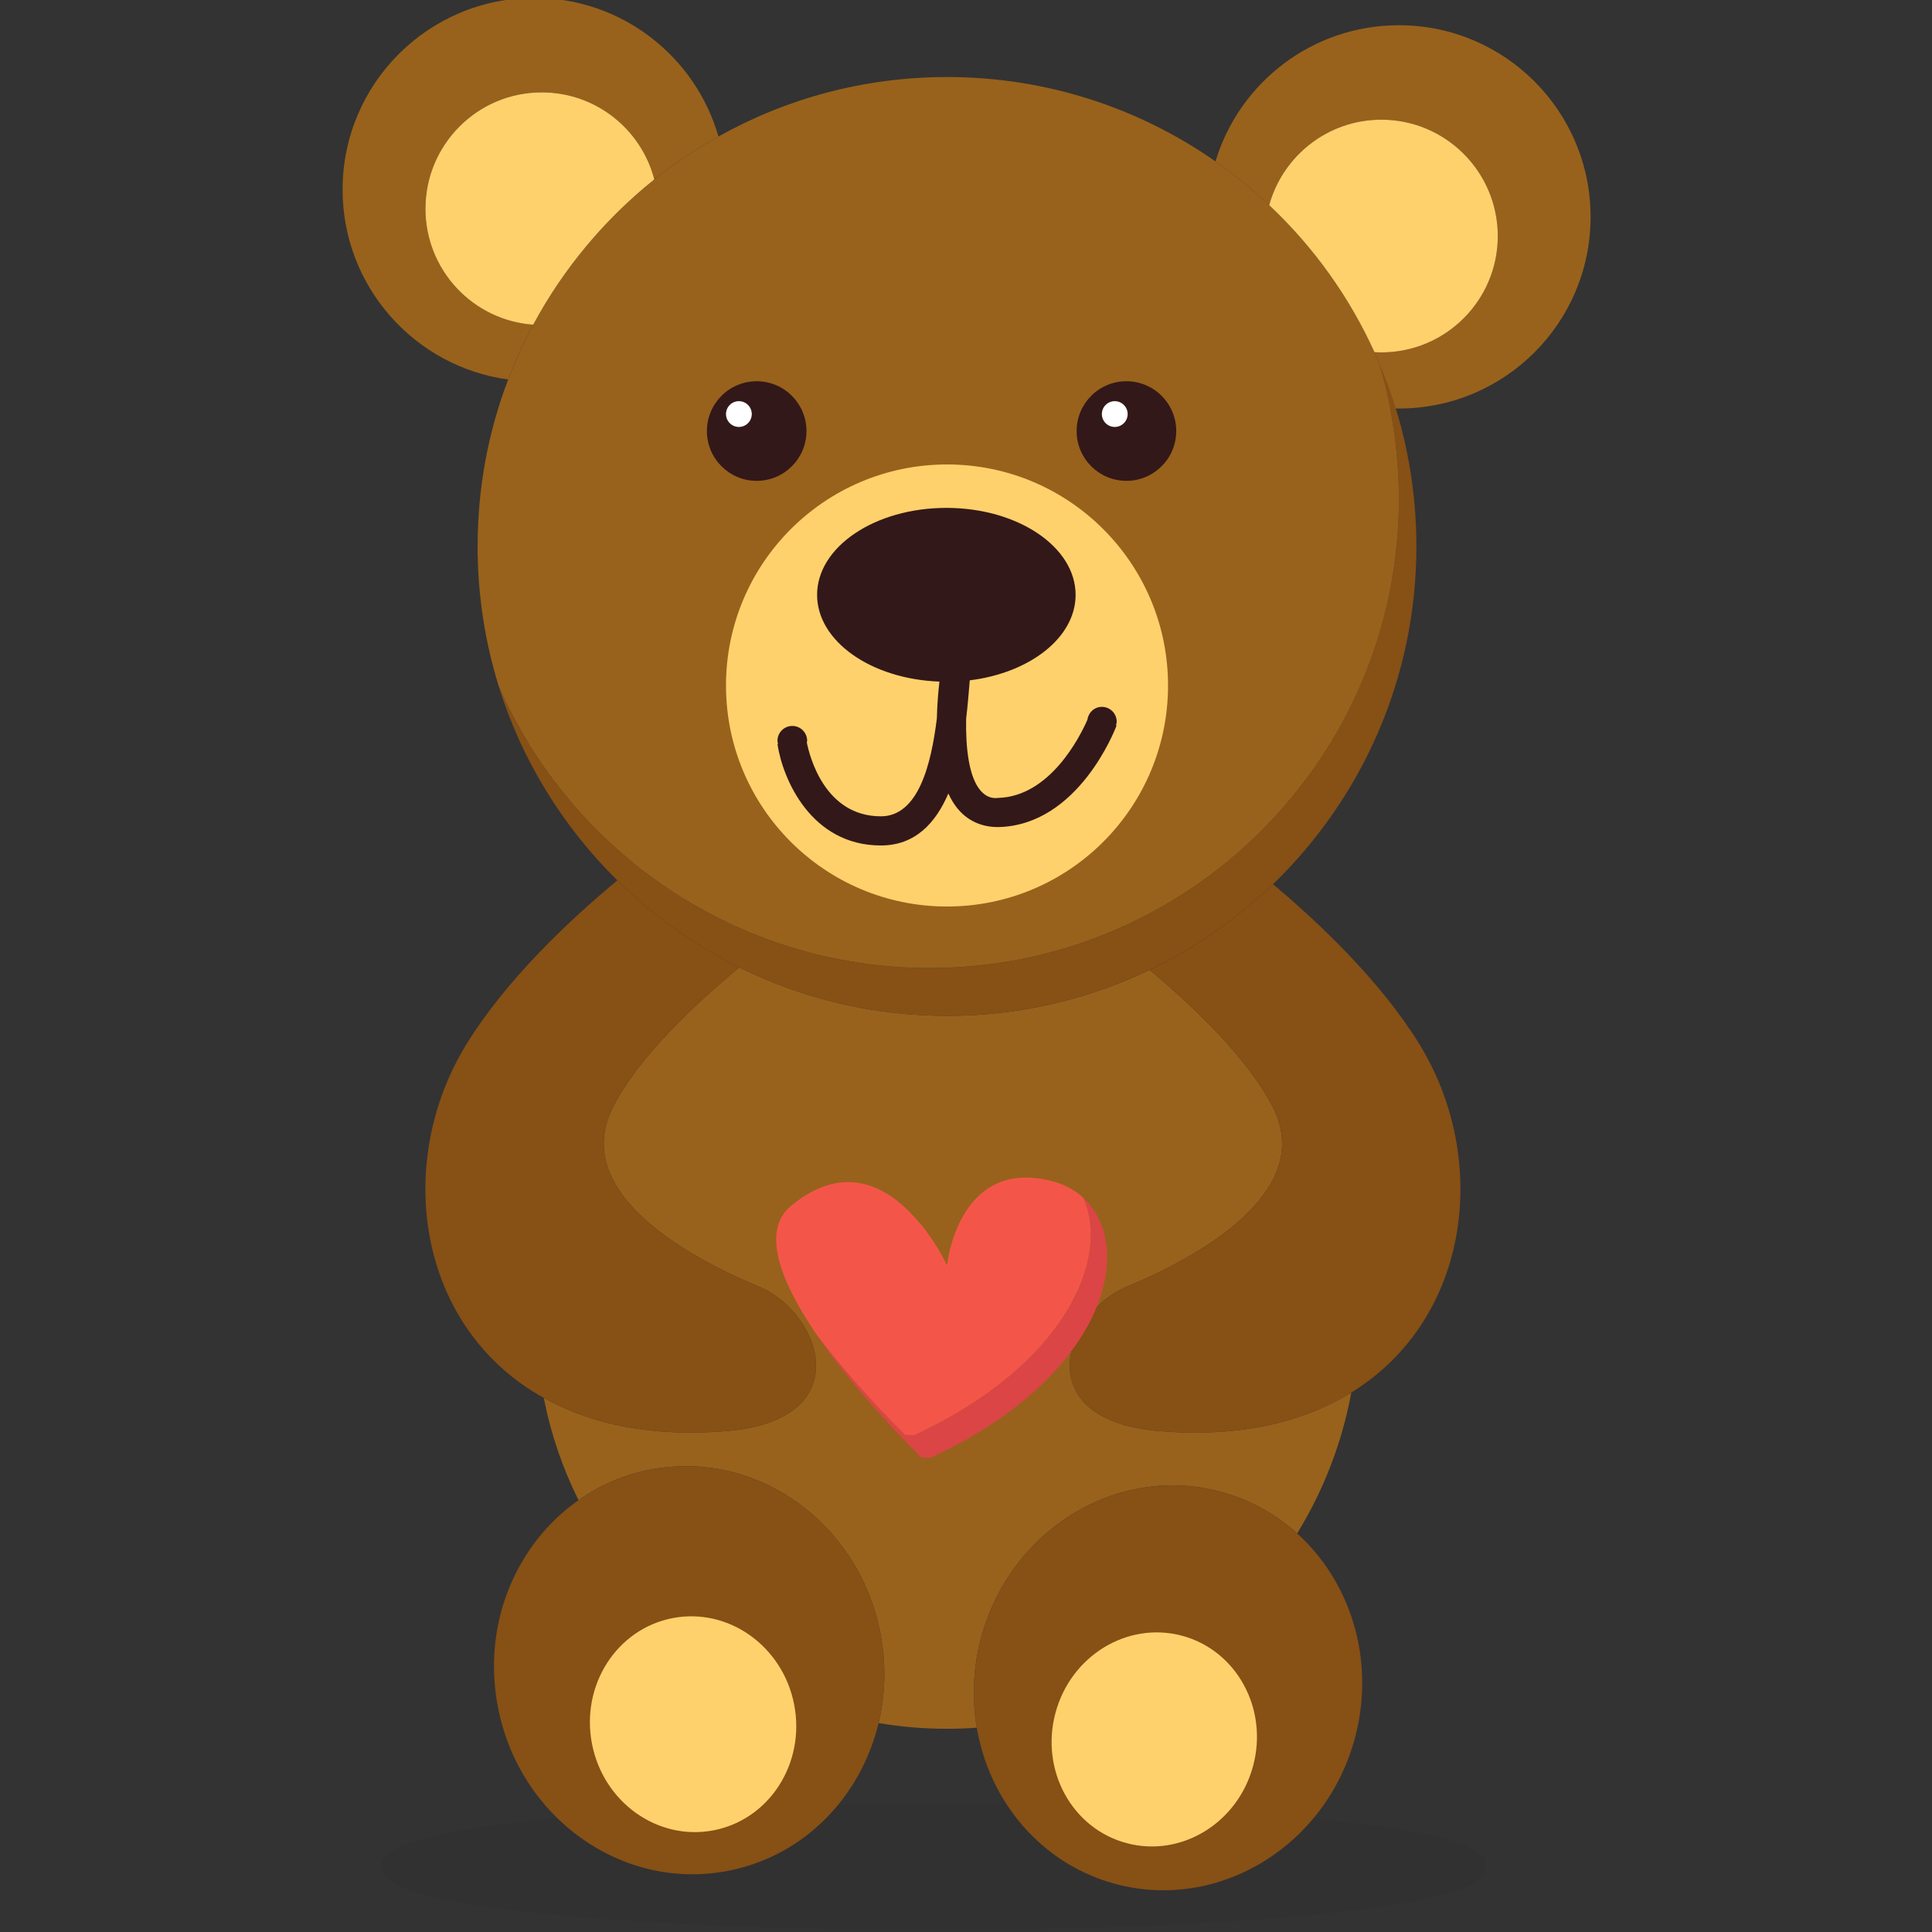
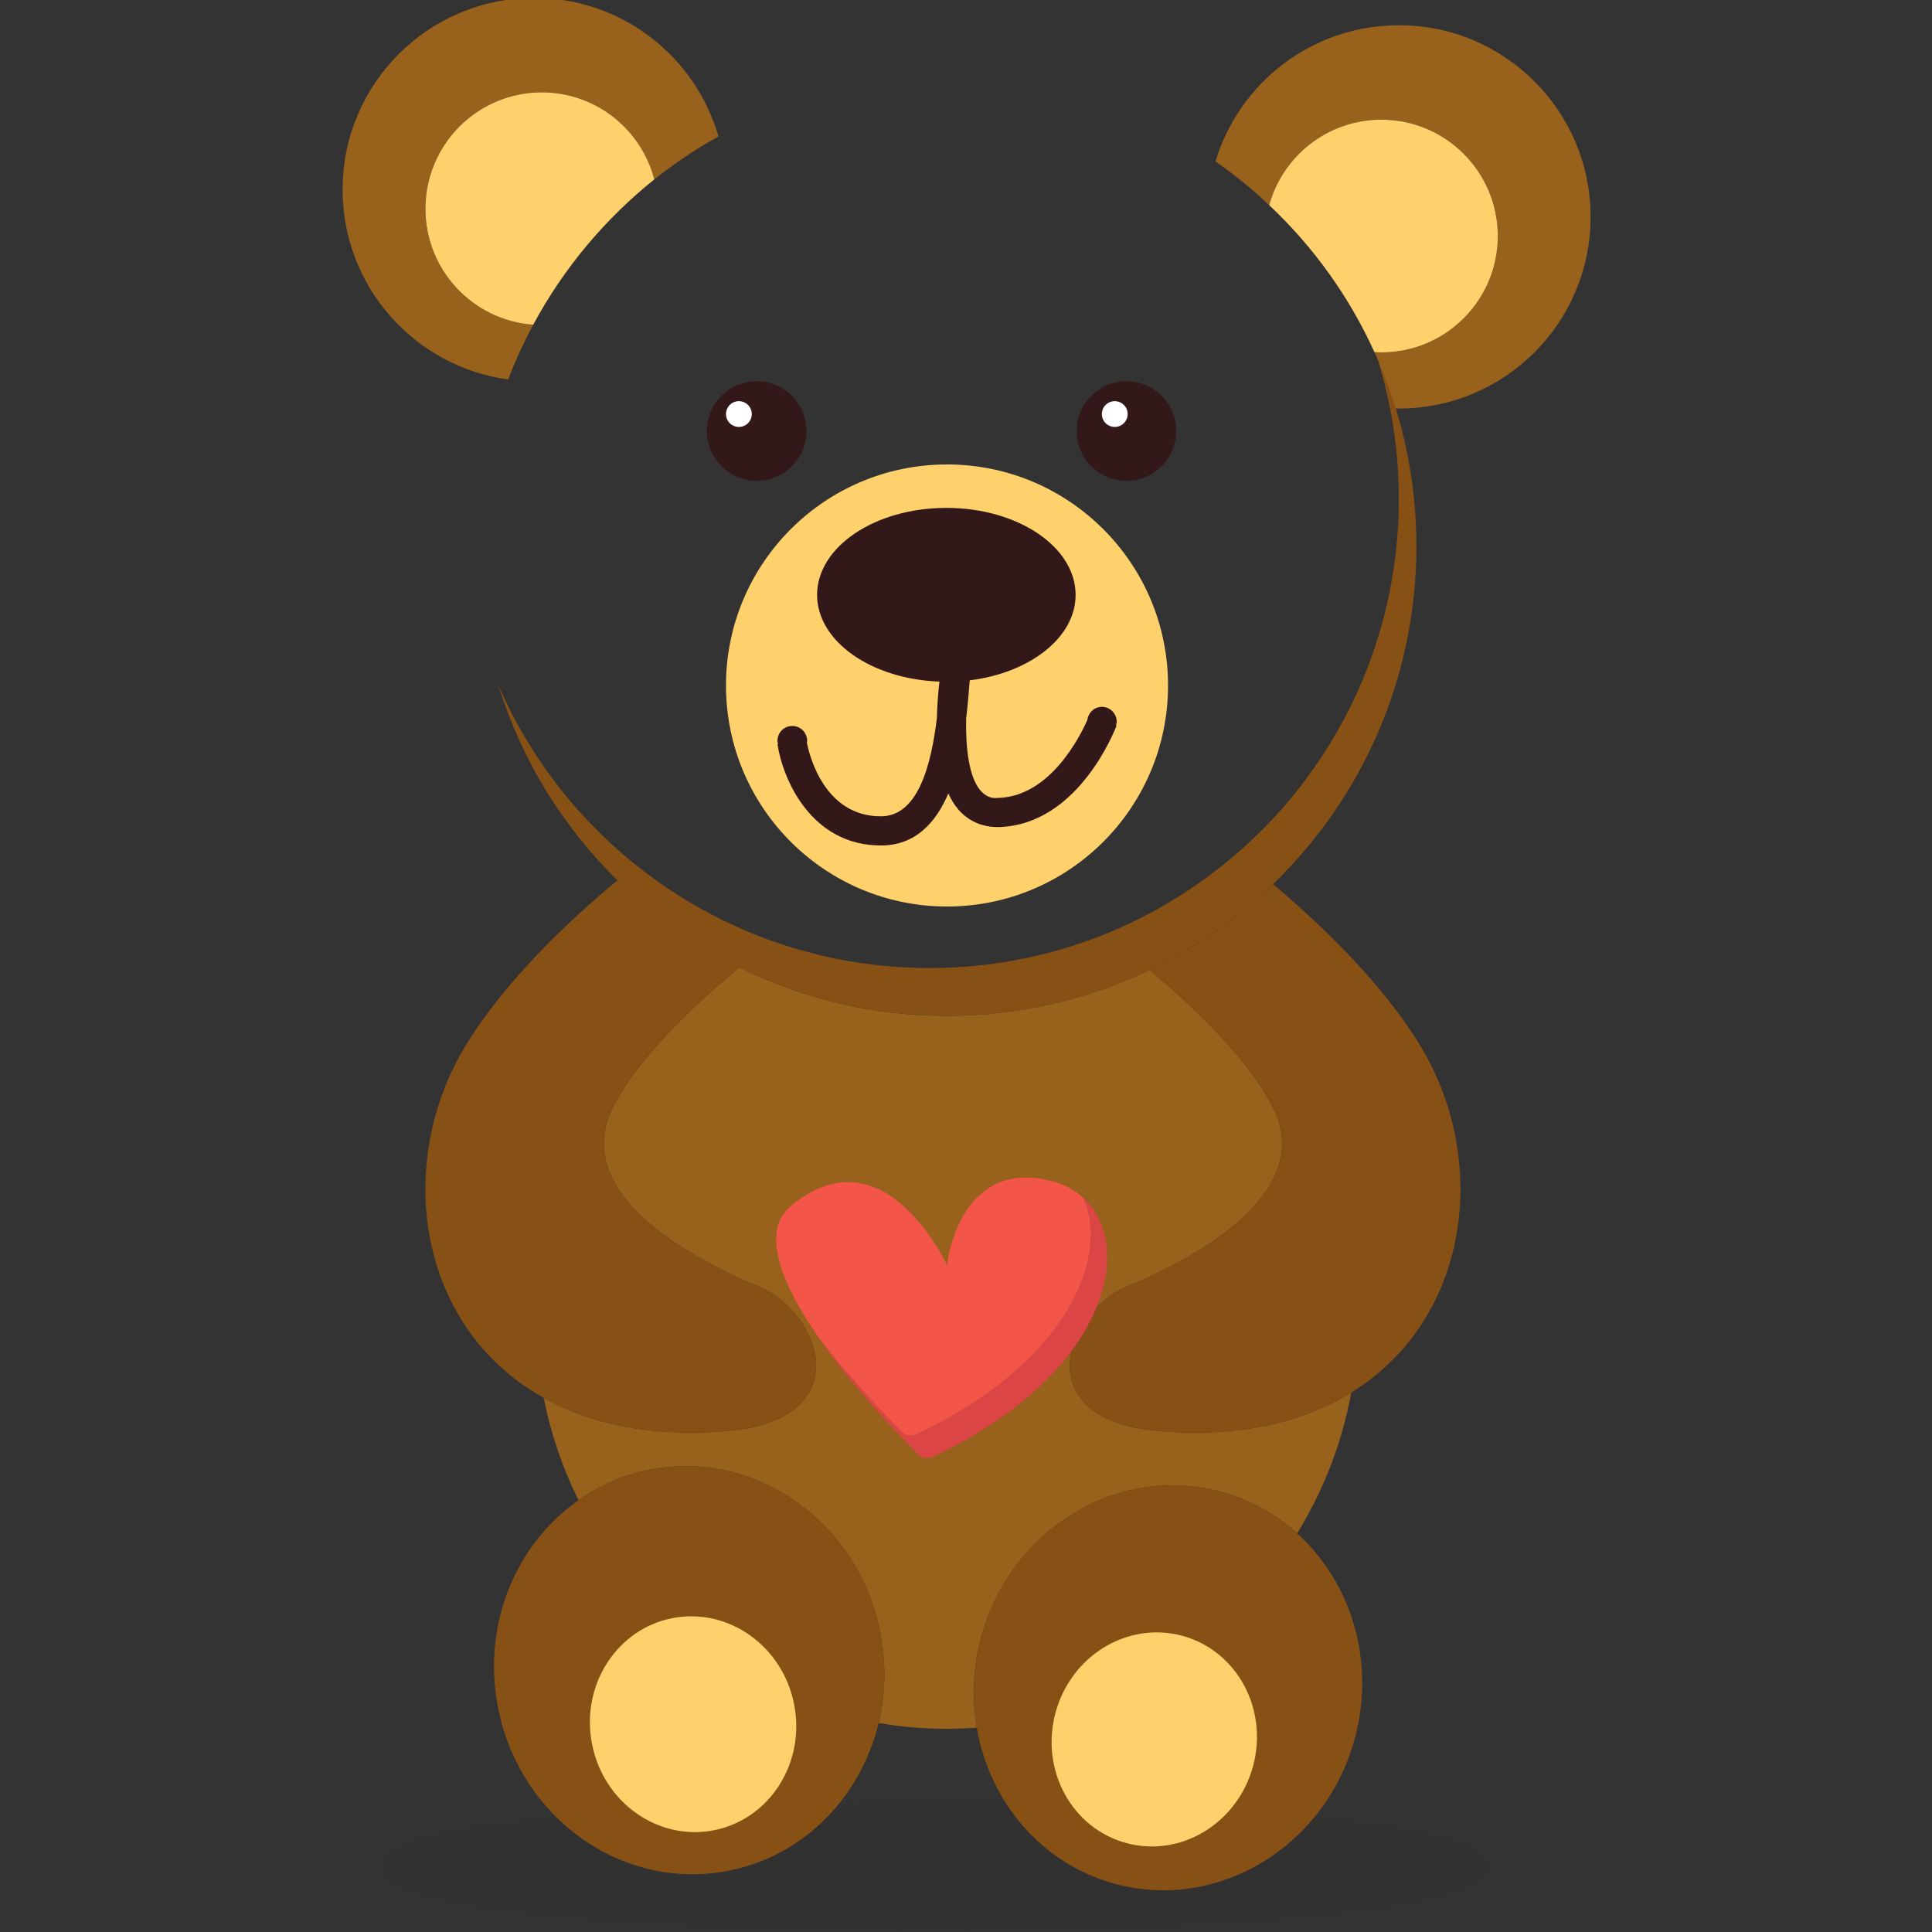
<svg xmlns="http://www.w3.org/2000/svg" width="450" height="450" viewBox="0 0 450 450" fill="none">
  <rect x="0" y="0" width="450" height="450" fill="#333333" stroke="none" />
  <g clip-path="url(#clip0_138_2510)">
    <path d="M345.975 434.77C352.595 454.428 82.461 454.428 89.1 434.765C82.48 415.112 352.614 415.112 345.975 434.77Z" fill="#242424" fill-opacity="0.1" />
    <path d="M167.339 31.792C162.062 34.696 157.091 38.075 152.4 41.788C149.385 30.144 138.802 21.516 126.178 21.516C111.214 21.516 99.095 33.663 99.095 48.63C99.095 62.895 110.153 74.626 124.195 75.631C121.989 79.736 120.037 84.008 118.359 88.392C96.579 85.429 79.797 66.752 79.797 44.159C79.797 19.503 99.79 -0.487 124.447 -0.487C144.805 -0.487 161.978 13.139 167.339 31.792Z" fill="#98621C" />
    <path d="M370.479 50.528C370.479 75.184 350.486 95.15 325.83 95.15C325.132 95.15 324.465 95.119 323.795 95.091C323.069 91.377 322.147 87.719 321.086 84.145C320.779 83.419 320.469 82.721 320.134 82.023C320.667 82.051 321.226 82.079 321.753 82.079C336.72 82.079 348.867 69.932 348.867 54.993C348.867 40.029 336.72 27.88 321.753 27.88C309.272 27.88 298.773 36.316 295.62 47.792C291.711 44.078 287.522 40.669 283.111 37.6C288.639 19.227 305.672 5.879 325.833 5.879C350.486 5.879 370.479 25.872 370.479 50.528Z" fill="#98621C" />
    <path d="M314.745 324.345C312.567 336.182 308.211 347.27 302.126 357.155C297.128 352.659 291.097 349.253 284.228 347.435C260.186 341.012 235.25 356.286 228.493 381.529C226.622 388.593 226.371 395.686 227.513 402.415C225.226 402.583 222.909 402.667 220.588 402.667C215.143 402.667 209.835 402.22 204.644 401.326C206.236 394.709 206.456 387.588 205.06 380.384C200.062 354.583 176.048 337.522 151.451 342.297C145.28 343.498 139.636 345.955 134.75 349.417C131.036 341.962 128.299 333.976 126.655 325.599C137.489 331.658 151.59 334.758 169.095 333.336C200.229 330.795 191.353 305.693 176.718 299.658C162.114 293.599 132.544 278.353 142.708 258.028C148.485 246.44 161.807 233.927 172.195 225.327C186.796 232.562 203.217 236.608 220.585 236.608C237.479 236.608 253.507 232.755 267.773 225.916C278.051 234.514 290.868 246.716 296.536 258.028C306.7 278.353 277.13 293.599 262.523 299.658C247.894 305.69 239.012 330.793 270.146 333.336C288.832 334.869 303.631 331.212 314.745 324.345Z" fill="#98621C" />
-     <path d="M169.098 333.334C151.59 334.758 137.492 331.655 126.657 325.596C96.919 309.094 91.723 270.56 108.728 243.083C117.971 228.117 132.63 214.322 143.799 205.052C151.841 213.013 161.084 219.684 171.248 224.822C171.552 225.017 171.887 225.157 172.197 225.324C161.81 233.925 148.49 246.437 142.71 258.025C132.544 278.35 162.114 293.596 176.721 299.655C191.352 305.69 200.232 330.793 169.098 333.334Z" fill="#875015" />
+     <path d="M169.098 333.334C151.59 334.758 137.492 331.655 126.657 325.596C96.919 309.094 91.723 270.56 108.728 243.083C117.971 228.117 132.63 214.322 143.799 205.052C171.552 225.017 171.887 225.157 172.197 225.324C161.81 233.925 148.49 246.437 142.71 258.025C132.544 278.35 162.114 293.596 176.721 299.655C191.352 305.69 200.232 330.793 169.098 333.334Z" fill="#875015" />
    <path d="M314.745 324.345C303.634 331.214 288.832 334.869 270.151 333.336C239.017 330.795 247.897 305.693 262.529 299.658C277.132 293.599 306.703 278.353 296.542 258.028C290.873 246.716 278.057 234.514 267.778 225.916C268.507 225.581 269.233 225.218 269.931 224.825C279.76 219.885 288.695 213.46 296.514 205.948C307.515 215.191 321.564 228.594 330.527 243.086C347.108 269.895 342.556 307.198 314.745 324.345Z" fill="#875015" />
    <path d="M329.904 127.261C329.904 158.144 317.088 186.039 296.508 205.948C288.69 213.457 279.754 219.882 269.925 224.824C269.227 225.218 268.501 225.581 267.773 225.916C253.507 232.755 237.476 236.608 220.585 236.608C203.217 236.608 186.796 232.562 172.195 225.327C171.887 225.162 171.552 225.023 171.245 224.824C161.078 219.687 151.839 213.016 143.797 205.055C131.176 192.629 121.514 177.132 116.125 159.736C116.795 161.271 117.493 162.779 118.247 164.287C118.61 165.069 119.004 165.795 119.364 166.549C120.062 167.889 120.788 169.202 121.542 170.486C122.07 171.466 122.656 172.413 123.271 173.362C125.898 177.662 128.827 181.739 132.013 185.62C132.457 186.179 132.935 186.712 133.409 187.268C137.179 191.652 141.281 195.729 145.693 199.498C146.503 200.168 147.34 200.841 148.181 201.511C149.354 202.461 150.554 203.382 151.783 204.276C152.785 205.027 153.821 205.753 154.88 206.479C158.565 208.992 162.419 211.312 166.412 213.379C167.029 213.683 167.64 213.993 168.255 214.3C169.12 214.716 169.986 215.138 170.851 215.501C171.217 215.696 171.58 215.864 171.968 216.031C172.694 216.364 173.448 216.671 174.202 216.981C174.872 217.285 175.57 217.567 176.269 217.846C177.469 218.321 178.67 218.768 179.871 219.19C180.29 219.329 180.708 219.494 181.127 219.606C181.127 219.606 181.127 219.636 181.155 219.606C181.658 219.801 182.16 219.969 182.691 220.136C184.955 220.887 187.273 221.56 189.616 222.118C190.761 222.426 191.903 222.705 193.076 222.956C193.106 222.956 193.159 222.984 193.218 222.984C194.444 223.266 195.675 223.515 196.932 223.713C197.406 223.825 197.881 223.906 198.356 223.964C199.529 224.188 200.729 224.355 201.93 224.492C202.15 224.548 202.374 224.576 202.597 224.576C204.052 224.771 205.501 224.939 206.981 225.051C208.405 225.19 209.827 225.274 211.253 225.33C212.985 225.441 214.744 225.472 216.503 225.472C220.273 225.472 224.011 225.277 227.672 224.914C229.124 224.774 230.576 224.579 232 224.383C233.005 224.244 234.011 224.079 234.988 223.909C235.798 223.769 236.608 223.629 237.387 223.462C238.308 223.294 239.202 223.129 240.098 222.906C240.961 222.736 241.798 222.54 242.636 222.32C243.142 222.208 243.642 222.066 244.144 221.954C244.901 221.761 245.683 221.563 246.434 221.339C247.299 221.088 248.137 220.837 249.003 220.558C250.985 219.943 252.968 219.273 254.894 218.547C255.341 218.38 255.788 218.212 256.232 218.02C256.344 217.989 256.486 217.936 256.595 217.908C259.893 216.593 263.132 215.143 266.259 213.524C267.348 212.965 268.434 212.379 269.495 211.793C270.811 211.067 272.095 210.313 273.38 209.531C274.664 208.749 275.921 207.939 277.174 207.101C278.043 206.515 278.905 205.929 279.774 205.312C281.198 204.309 282.619 203.248 283.99 202.156C284.381 201.877 284.744 201.57 285.135 201.235C286.026 200.537 286.866 199.839 287.732 199.088C289.826 197.3 291.837 195.427 293.791 193.475C294.322 192.944 294.883 192.414 295.383 191.856C296.081 191.158 296.751 190.429 297.419 189.678C297.949 189.119 298.452 188.533 298.957 187.946C300.186 186.55 301.356 185.126 302.529 183.646C303.059 182.976 303.59 182.278 304.095 181.58C309.344 174.599 313.756 166.92 317.219 158.739C317.582 157.929 317.917 157.091 318.221 156.282C318.556 155.472 318.866 154.634 319.171 153.796C320.455 150.275 321.572 146.704 322.493 143.043C322.717 142.152 322.94 141.231 323.136 140.31C323.306 139.611 323.443 138.941 323.582 138.243C323.753 137.487 323.89 136.707 324.029 135.954C324.308 134.476 324.563 132.969 324.755 131.461C324.867 130.62 324.979 129.783 325.09 128.948C325.23 127.775 325.342 126.602 325.425 125.429C325.509 124.564 325.565 123.67 325.621 122.805C325.649 122.5 325.649 122.165 325.677 121.827C325.76 119.984 325.816 118.113 325.816 116.215C325.816 114.899 325.788 113.59 325.735 112.278C325.705 110.909 325.624 109.541 325.512 108.17C325.484 107.472 325.428 106.805 325.342 106.106C325.118 103.677 324.814 101.273 324.451 98.902C324.308 98.065 324.169 97.255 324.032 96.415C323.948 95.971 323.867 95.549 323.781 95.102C323.585 94.181 323.418 93.259 323.194 92.338C322.999 91.447 322.803 90.578 322.58 89.716C322.549 89.632 322.549 89.545 322.521 89.464C322.354 88.708 322.158 87.984 321.963 87.258C321.659 86.197 321.377 85.192 321.072 84.159C326.78 97.411 329.904 111.987 329.904 127.261Z" fill="#875015" />
-     <path d="M325.83 116.204C325.83 176.57 276.884 225.467 216.514 225.467C171.614 225.467 132.996 198.434 116.131 159.736C116.131 159.652 116.131 159.596 116.075 159.54C112.947 149.348 111.244 138.486 111.244 127.261C111.244 113.579 113.757 100.452 118.364 88.392C120.043 84.008 121.995 79.733 124.2 75.631C131.237 62.535 140.873 51.028 152.406 41.788C157.097 38.075 162.067 34.696 167.344 31.792C183.096 22.968 201.271 17.942 220.594 17.942C243.826 17.942 265.382 25.202 283.114 37.6C287.525 40.672 291.714 44.078 295.623 47.792C305.871 57.423 314.248 69.039 320.137 82.026C320.472 82.724 320.782 83.422 321.089 84.148C322.15 87.722 323.071 91.38 323.797 95.094C325.104 101.935 325.83 108.999 325.83 116.204Z" fill="#98621C" />
    <path d="M272.059 159.666C272.059 188.103 249.005 211.145 220.582 211.145C192.146 211.145 169.098 188.103 169.098 159.666C169.098 131.229 192.146 108.181 220.582 108.181C249.005 108.178 272.059 131.229 272.059 159.666Z" fill="#FFD16C" />
    <path d="M187.845 100.399C187.845 106.802 182.655 111.998 176.243 111.998C169.843 111.998 164.65 106.802 164.65 100.399C164.65 93.991 169.843 88.797 176.243 88.797C182.655 88.797 187.845 93.991 187.845 100.399Z" fill="#331819" />
    <path d="M175.104 96.442C175.104 98.101 173.758 99.444 172.1 99.444C170.441 99.444 169.098 98.098 169.098 96.442C169.098 94.781 170.441 93.441 172.1 93.441C173.758 93.441 175.104 94.784 175.104 96.442Z" fill="white" />
    <path d="M273.966 100.399C273.966 106.802 268.767 111.998 262.364 111.998C255.955 111.998 250.767 106.802 250.767 100.399C250.767 93.991 255.955 88.797 262.364 88.797C268.767 88.797 273.966 93.991 273.966 100.399Z" fill="#331819" />
    <path d="M262.654 96.442C262.654 98.101 261.303 99.444 259.644 99.444C257.983 99.444 256.645 98.098 256.645 96.442C256.645 94.781 257.983 93.441 259.644 93.441C261.303 93.441 262.654 94.784 262.654 96.442Z" fill="white" />
    <path d="M217.413 127.579C217.874 129.182 214.166 131.637 209.151 133.069C204.127 134.502 199.688 134.379 199.233 132.779C198.78 131.181 202.477 128.727 207.492 127.295C212.521 125.859 216.964 125.985 217.413 127.579Z" fill="white" />
    <path d="M216.779 339.535H214.671C214.671 339.535 200.07 325.412 190.021 310.615C199.598 323.312 210.865 334.246 210.865 334.246H212.971C248.559 317.744 258.608 292.686 252.289 278.97C264.857 290.511 257.522 320.662 216.779 339.535Z" fill="#DB4545" />
    <path d="M212.971 334.244H210.865C210.865 334.244 199.598 323.309 190.021 310.612C190.021 310.548 189.957 310.548 189.957 310.478C182.08 298.865 177.117 286.842 184.182 280.936C197.356 269.937 207.947 277.27 214.194 284.876C214.258 284.94 214.331 285.015 214.398 285.077C215.347 286.169 216.168 287.322 216.911 288.408C219.284 291.868 220.577 294.721 220.577 294.721C220.577 294.721 223.087 269.66 244.744 275.027C247.735 275.778 250.315 277.135 252.284 278.964C258.606 292.686 248.559 317.741 212.971 334.244Z" fill="#F35649" />
    <path d="M204.644 401.326C200.511 418.474 187.332 432.324 169.57 435.755C144.97 440.53 120.987 423.472 115.988 397.668C112.216 378.346 120.177 359.609 134.753 349.417C139.639 345.955 145.283 343.497 151.454 342.297C176.051 337.522 200.065 354.58 205.063 380.384C206.459 387.588 206.236 394.708 204.644 401.326Z" fill="#875015" />
    <path d="M184.978 397.029C187.628 410.686 179.231 423.793 166.219 426.315C153.218 428.839 140.527 419.817 137.883 406.168C135.238 392.519 143.635 379.418 156.639 376.894C169.642 374.369 182.336 383.391 184.978 397.029Z" fill="#FFD16C" />
    <path d="M315.61 404.73C308.881 429.972 283.915 445.218 259.876 438.827C242.564 434.219 230.445 419.613 227.51 402.415C226.368 395.686 226.619 388.593 228.49 381.529C235.248 356.286 260.183 341.012 284.225 347.435C291.094 349.25 297.125 352.656 302.124 357.155C314.605 368.43 320.413 386.694 315.61 404.73Z" fill="#875015" />
    <path d="M291.884 411.281C288.316 424.623 275.133 432.701 262.414 429.302C249.695 425.915 242.268 412.356 245.825 399.012C249.383 385.664 262.573 377.6 275.295 380.987C288.008 384.38 295.439 397.939 291.884 411.281Z" fill="#FFD16C" />
    <path d="M260.102 168.099C260.102 166.183 258.558 164.639 256.648 164.639C254.897 164.639 253.504 165.96 253.278 167.649C251.555 171.572 244.58 185.503 232.486 185.849C230.761 186.067 229.434 185.366 228.348 184.093C225.681 180.977 224.894 174.225 225.033 167.392C225.38 164.482 225.603 161.782 225.787 159.529C225.818 159.157 225.846 158.811 225.871 158.462C239.891 156.736 250.53 148.488 250.53 138.556C250.53 127.367 237.049 118.295 220.423 118.295C203.795 118.295 190.317 127.367 190.317 138.556C190.317 149.376 202.941 158.189 218.812 158.755C218.53 161.199 218.282 164.156 218.215 167.297C216.916 177.869 213.959 190.135 205.177 190.135C192.09 190.135 188.56 176.143 187.924 172.943C187.94 172.809 188.002 172.689 188.002 172.552C188.002 170.631 186.452 169.087 184.545 169.087C182.632 169.087 181.085 170.634 181.085 172.552C181.085 172.809 181.178 173.035 181.233 173.278L181.085 173.301C182.306 181.474 188.915 196.926 205.177 196.926C213.175 196.926 217.955 191.677 220.89 184.81C221.513 186.184 222.264 187.43 223.174 188.499C225.581 191.319 228.904 192.713 232.685 192.637C251.198 192.107 259.72 169.93 260.071 168.992L259.929 168.936C259.999 168.663 260.102 168.397 260.102 168.099Z" fill="#331819" />
    <path d="M152.4 41.788C140.868 51.031 131.234 62.535 124.195 75.631C110.152 74.626 99.095 62.895 99.095 48.63C99.095 33.663 111.213 21.516 126.177 21.516C138.801 21.516 149.384 30.144 152.4 41.788Z" fill="#FFD16C" />
    <path d="M348.867 54.993C348.867 69.935 336.72 82.079 321.753 82.079C321.226 82.079 320.665 82.051 320.134 82.023C314.245 69.039 305.868 57.42 295.62 47.789C298.776 36.313 309.275 27.877 321.753 27.877C336.72 27.883 348.867 40.029 348.867 54.993Z" fill="#FFD16C" />
  </g>
  <defs>
    <clipPath id="clip0_138_2510">
      <rect width="450" height="450" fill="white" />
    </clipPath>
  </defs>
</svg>